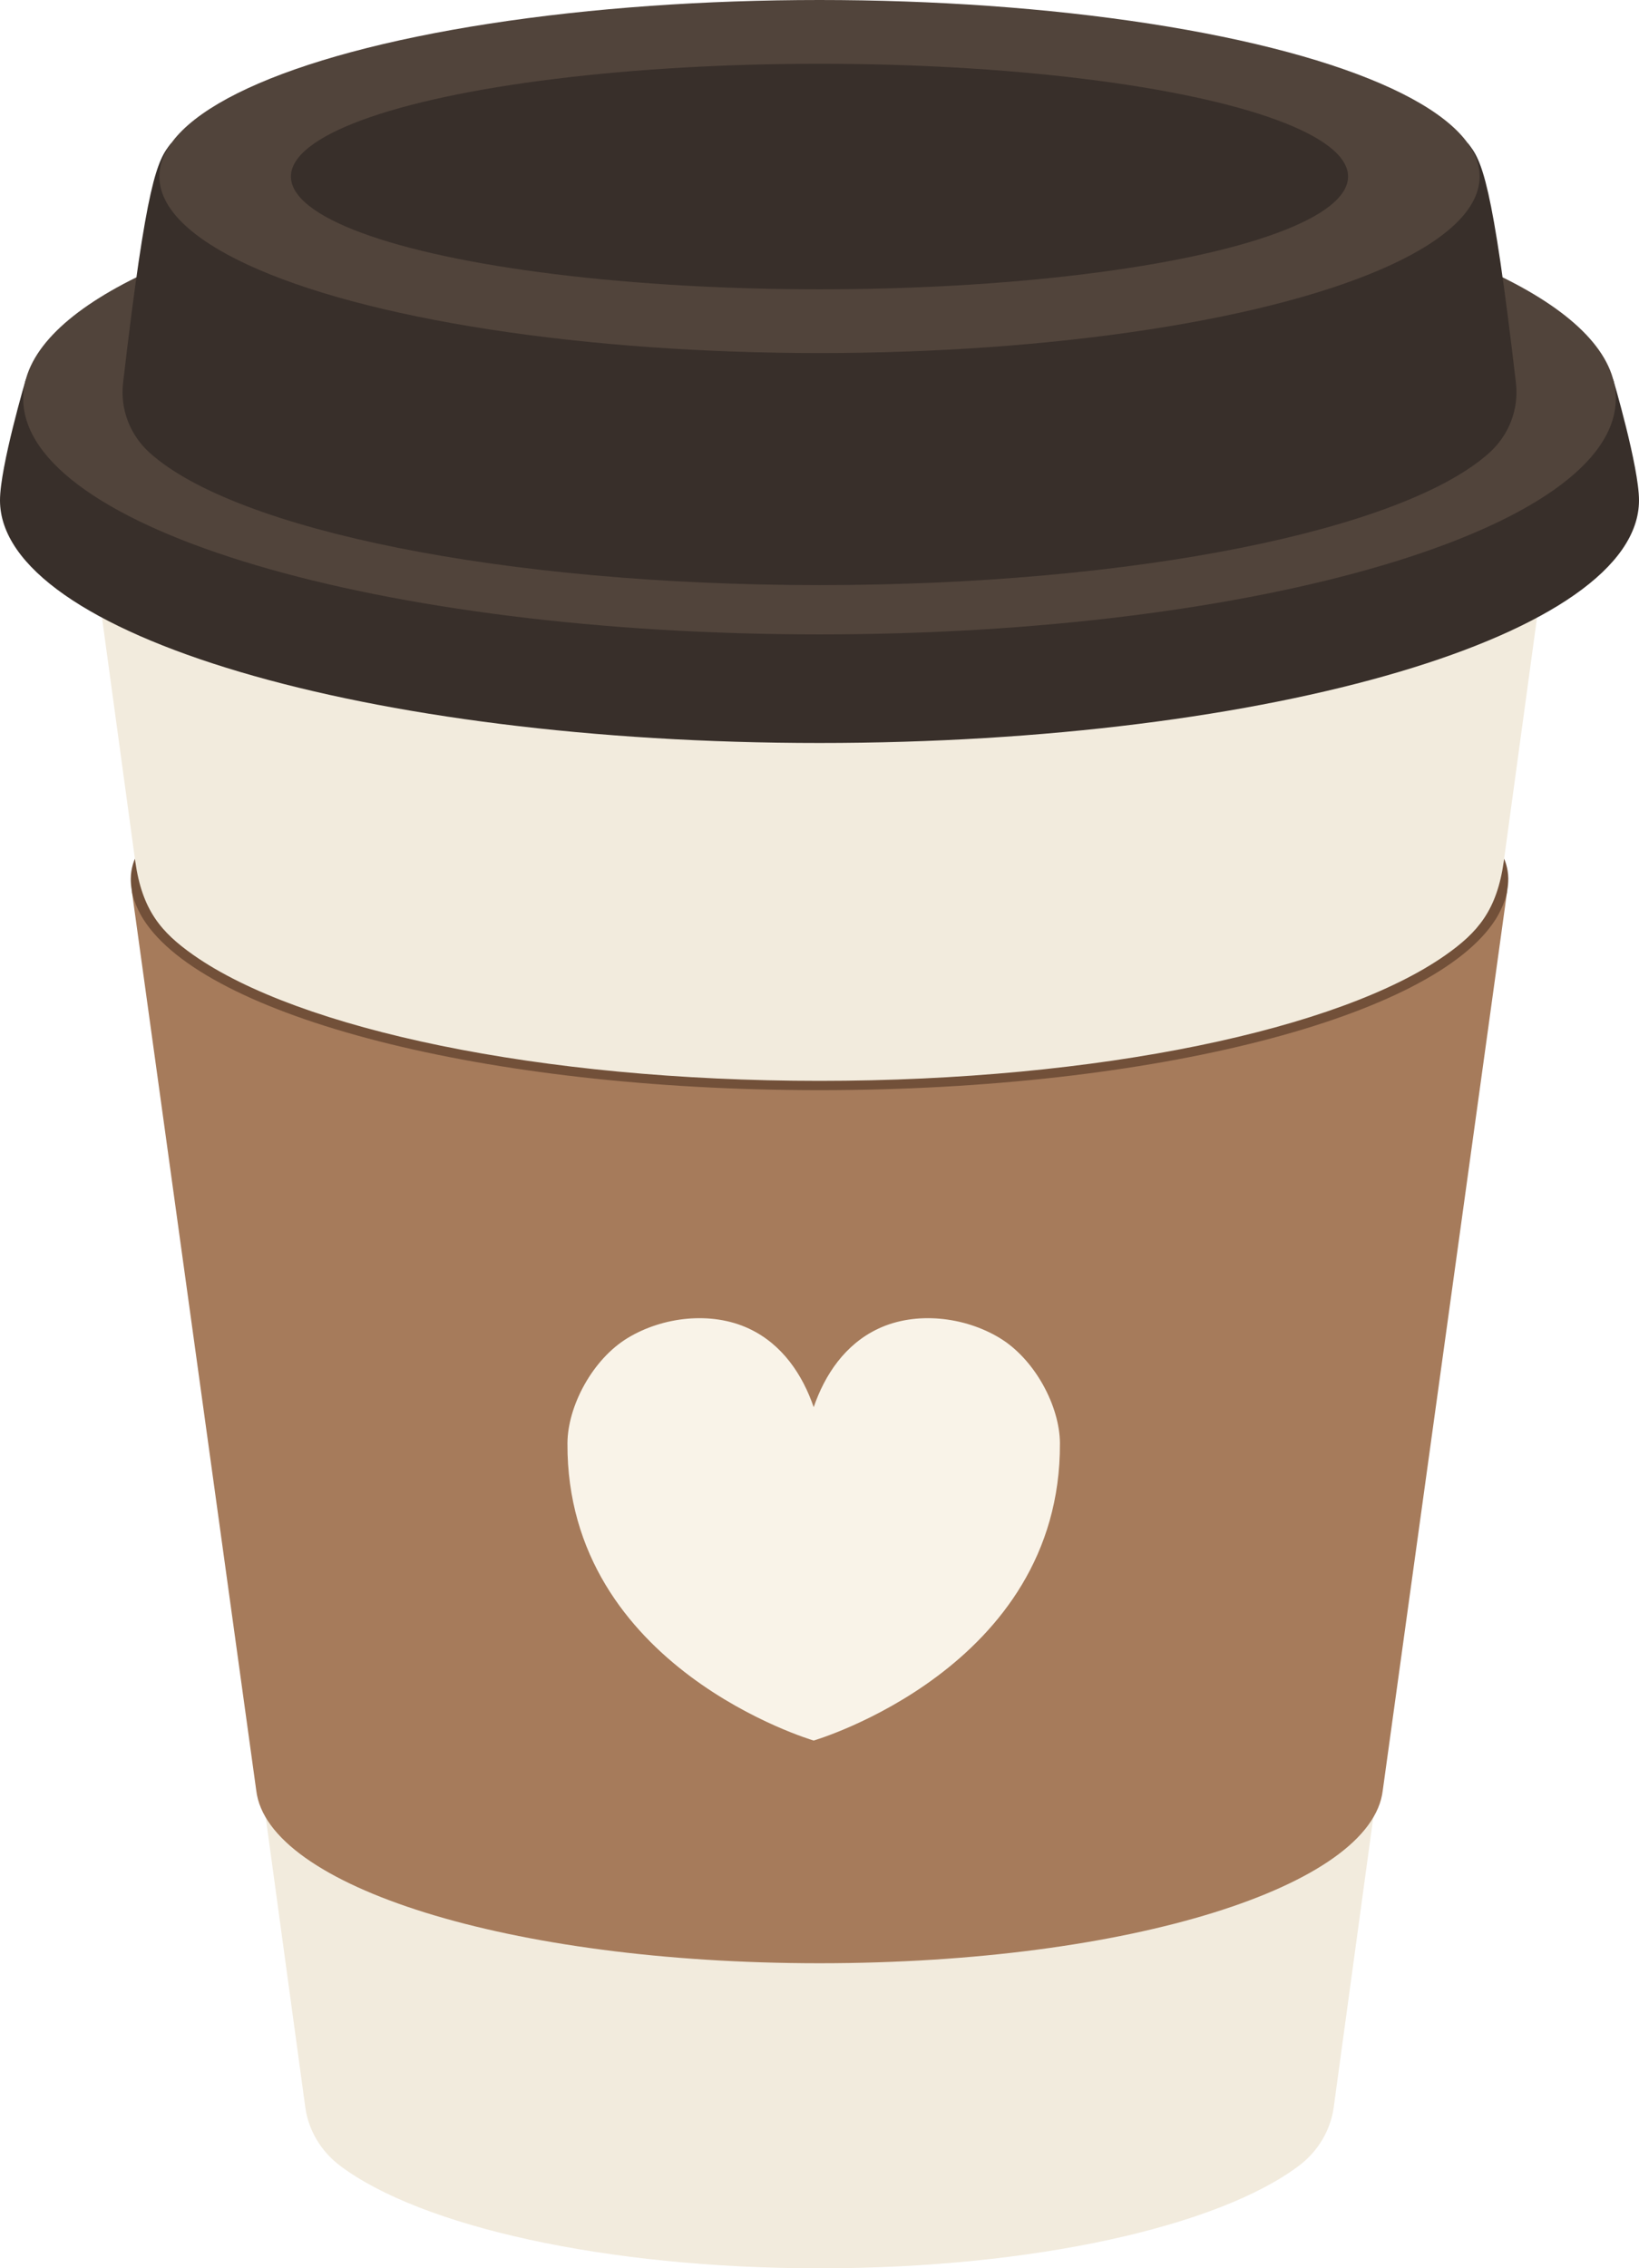
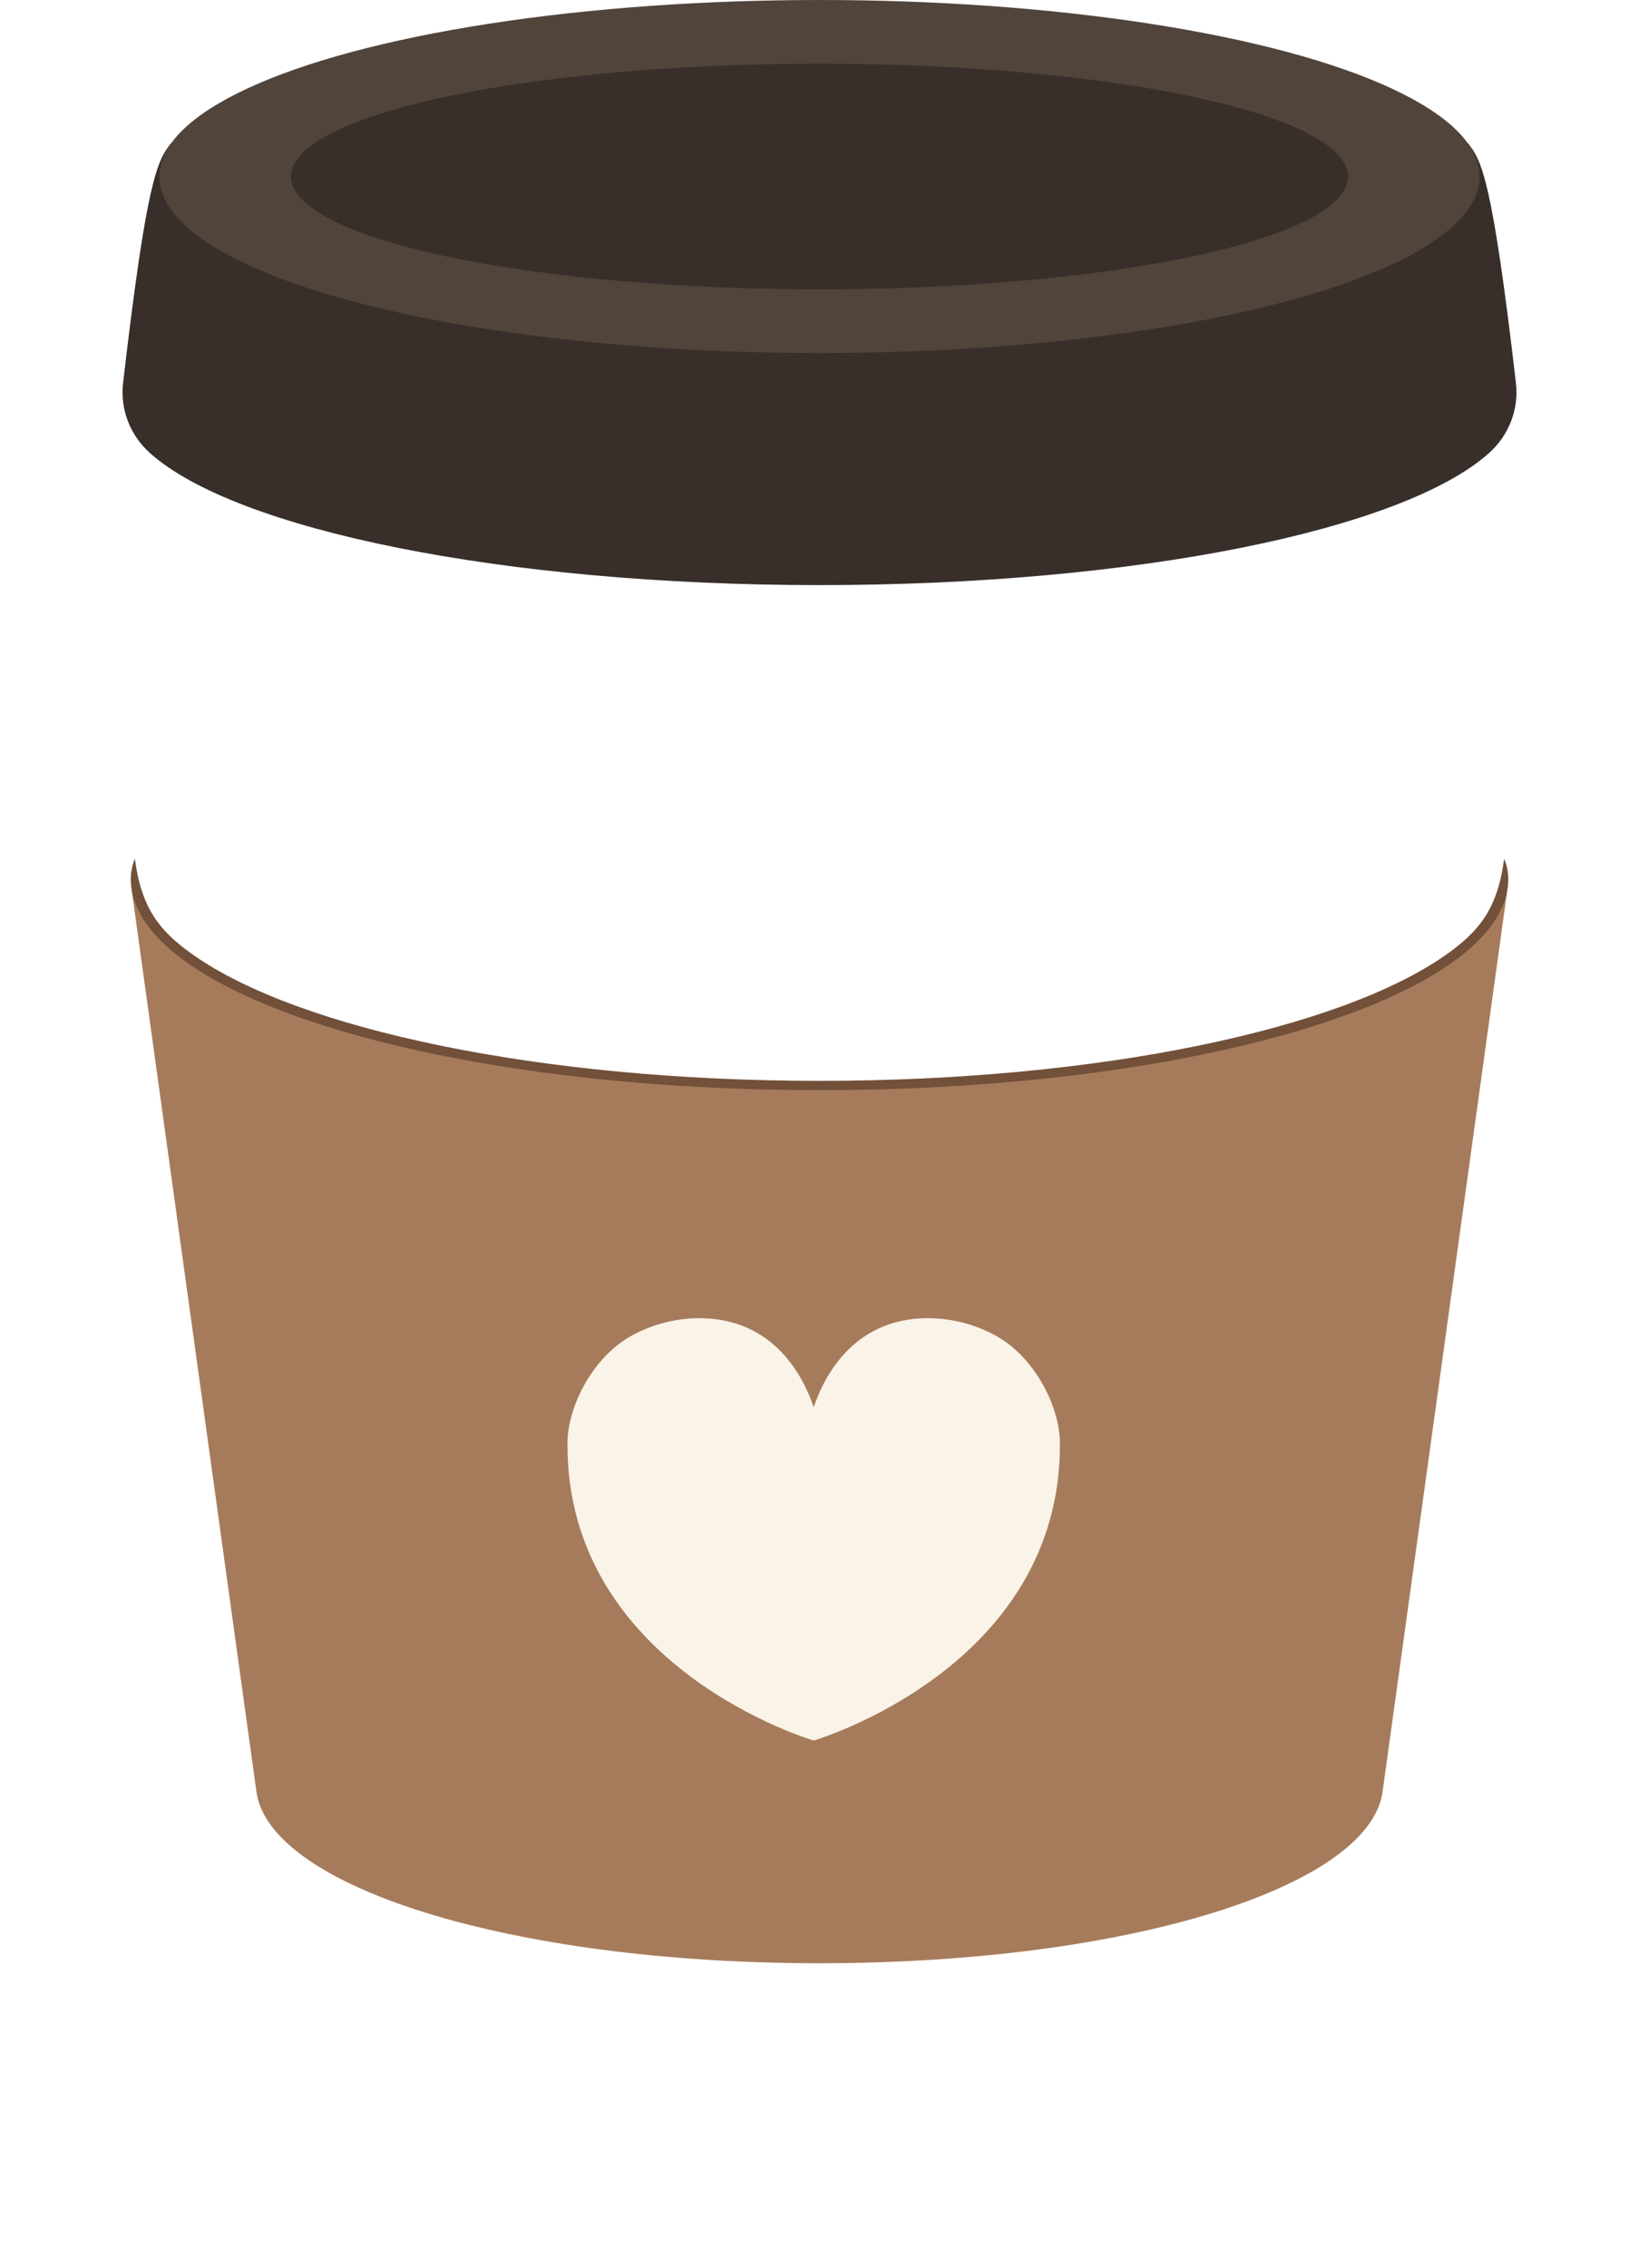
<svg xmlns="http://www.w3.org/2000/svg" id="Objects" viewBox="0 0 1517 2098">
  <defs>
    <style>
      .cls-1 {
        fill: #51443b;
      }

      .cls-2 {
        fill: #f2ebdd;
      }

      .cls-3 {
        fill: #f9f3e8;
      }

      .cls-4 {
        fill: #a67b5b;
      }

      .cls-5 {
        fill: #725039;
      }

      .cls-6 {
        fill: #382f2a;
      }
    </style>
  </defs>
  <g>
-     <path class="cls-2" d="M1422.62,571.27l-38.05,278.6-113.51,831.12-36.59,267.92c-2.91,21.29-14.41,40.85-32.39,54.35-74.33,55.75-244.97,94.75-443.57,94.75-198.61,0-369.24-38.99-443.57-94.75-17.99-13.49-29.49-33.05-32.39-54.35l-36.59-267.92-113.51-831.12-38.05-278.6H1422.62Z" />
-     <path class="cls-6" d="M23.9,350.89S0,431.83,0,462.75c0,123.98,339.58,224.47,758.5,224.47,418.92,0,758.5-100.49,758.5-224.47,0-30.92-23.9-111.86-23.9-111.86H23.9Z" />
-     <path class="cls-1" d="M1390.75,256.51c66.52,32.76,104.77,71.13,104.77,112.15,0,120.46-329.97,218.11-737.02,218.11S21.48,489.12,21.48,368.66c0-41.02,38.25-79.39,104.77-112.15H1390.75Z" />
-     <path class="cls-6" d="M1358.6,132.43c12.92,15.98,22.62,33.78,44.49,221.78,2.79,24.02-6.19,48.11-24.94,64.87-79.44,71.02-326.8,122.09-619.65,122.09-292.84,0-540.21-51.07-619.65-122.09-18.75-16.76-27.73-40.85-24.94-64.87,21.87-188,31.57-205.8,44.49-221.78H1358.6Z" />
+     <path class="cls-6" d="M1358.6,132.43c12.92,15.98,22.62,33.78,44.49,221.78,2.79,24.02-6.19,48.11-24.94,64.87-79.44,71.02-326.8,122.09-619.65,122.09-292.84,0-540.21-51.07-619.65-122.09-18.75-16.76-27.73-40.85-24.94-64.87,21.87-188,31.57-205.8,44.49-221.78H1358.6" />
    <ellipse class="cls-1" cx="758.5" cy="163.28" rx="610.98" ry="163.28" />
    <ellipse class="cls-6" cx="758.5" cy="163.28" rx="489.22" ry="104.31" />
    <g>
      <path class="cls-4" d="M1395.13,823.08l-115.3,832.92c-10.28,88.29-233.41,159.83-521.33,159.83s-511.05-71.54-521.33-159.83L121.87,823.08s60.62,180.25,636.63,180.25,636.63-180.25,636.63-180.25Z" />
      <path class="cls-5" d="M1395.99,812.86c0,3.39-.28,6.76-.84,10.1,0,0-.01,.09-.01,.11-1.86,13.38-10.75,27.08-10.75,27.08-56.76,90.11-315.41,158.16-625.88,158.16s-569.12-68.05-625.88-158.16c0,0-8.9-13.7-10.75-27.08,0-.02-.01-.11-.01-.11-.56-3.34-.84-6.71-.84-10.1,0-10.37,3.84-18.57,3.84-18.57l.28,2.02c6.29,45.52,24.02,66.02,53.91,87.03,97.42,68.48,320.2,116.36,579.46,116.36s482.04-47.87,579.46-116.36c29.89-21.01,47.62-41.51,53.91-87.03l.28-2.02s3.84,8.2,3.84,18.57Z" />
    </g>
  </g>
  <path class="cls-3" d="M981.03,1334.99c.96,208.02-227.91,274.86-227.91,274.86,0,0-228.87-66.84-227.91-274.86,.16-34.52,23.23-77.74,55.69-97.43,32.48-19.69,77.44-25,112.29-8.71,31.01,14.49,49.73,42.91,59.93,72.67,10.2-29.76,28.92-58.18,59.93-72.67,34.85-16.29,79.81-10.98,112.29,8.71,32.47,19.69,55.53,62.91,55.7,97.43Z" />
</svg>